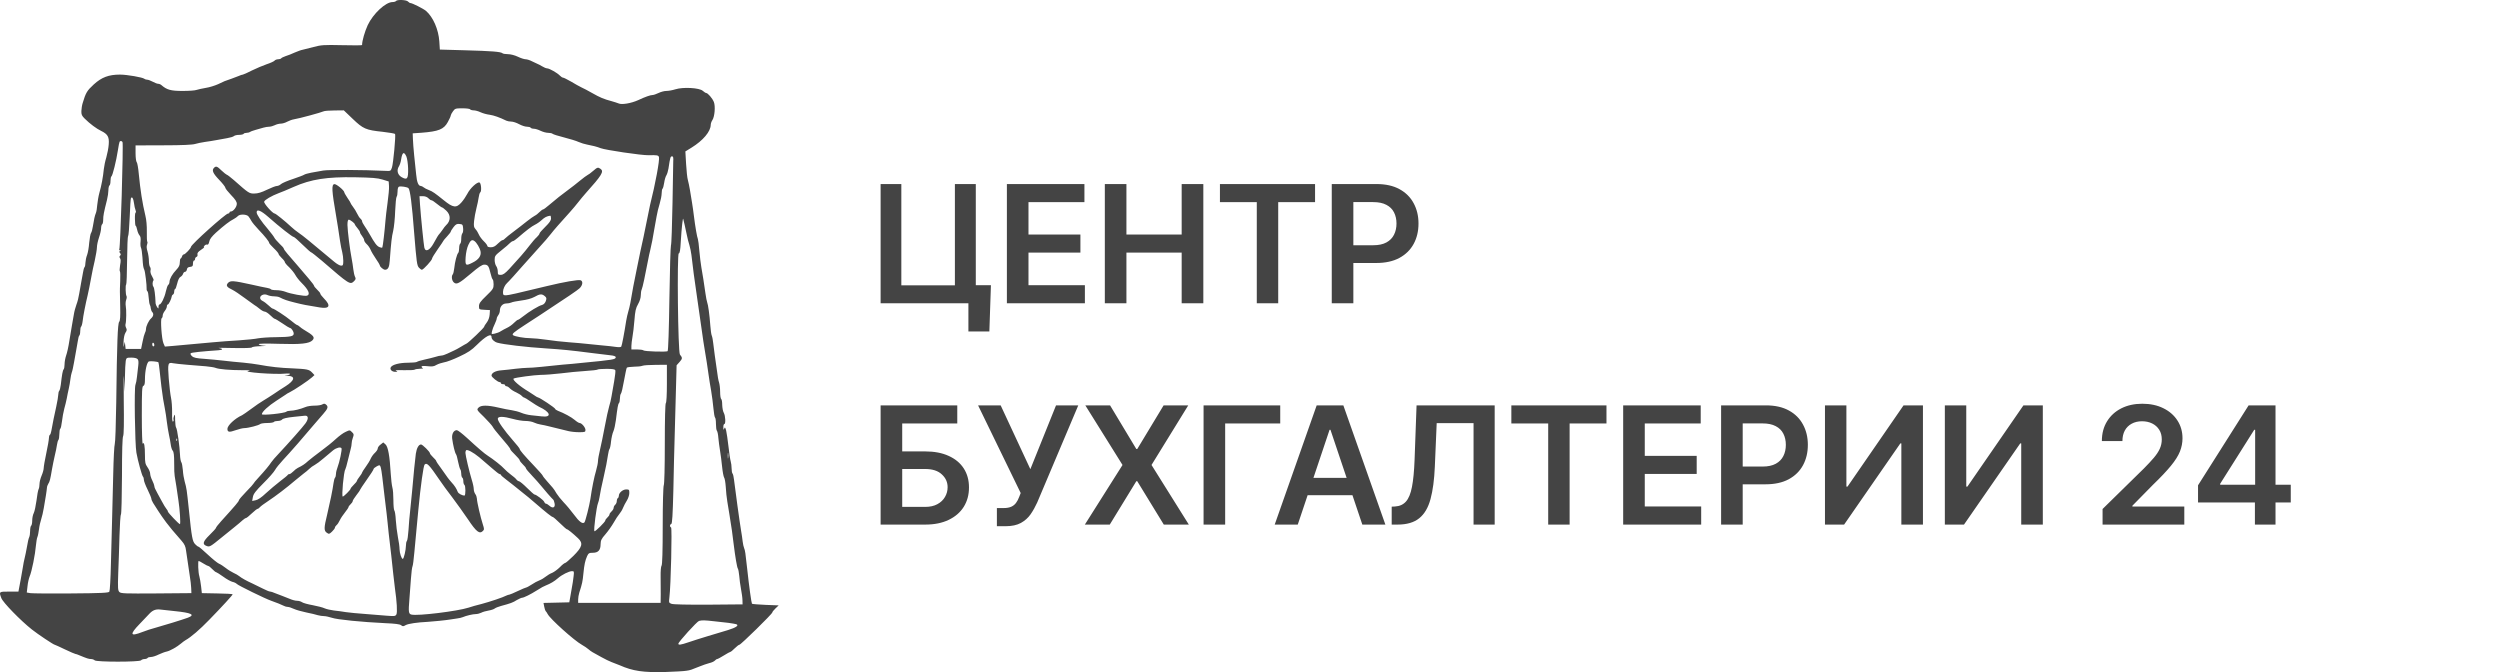
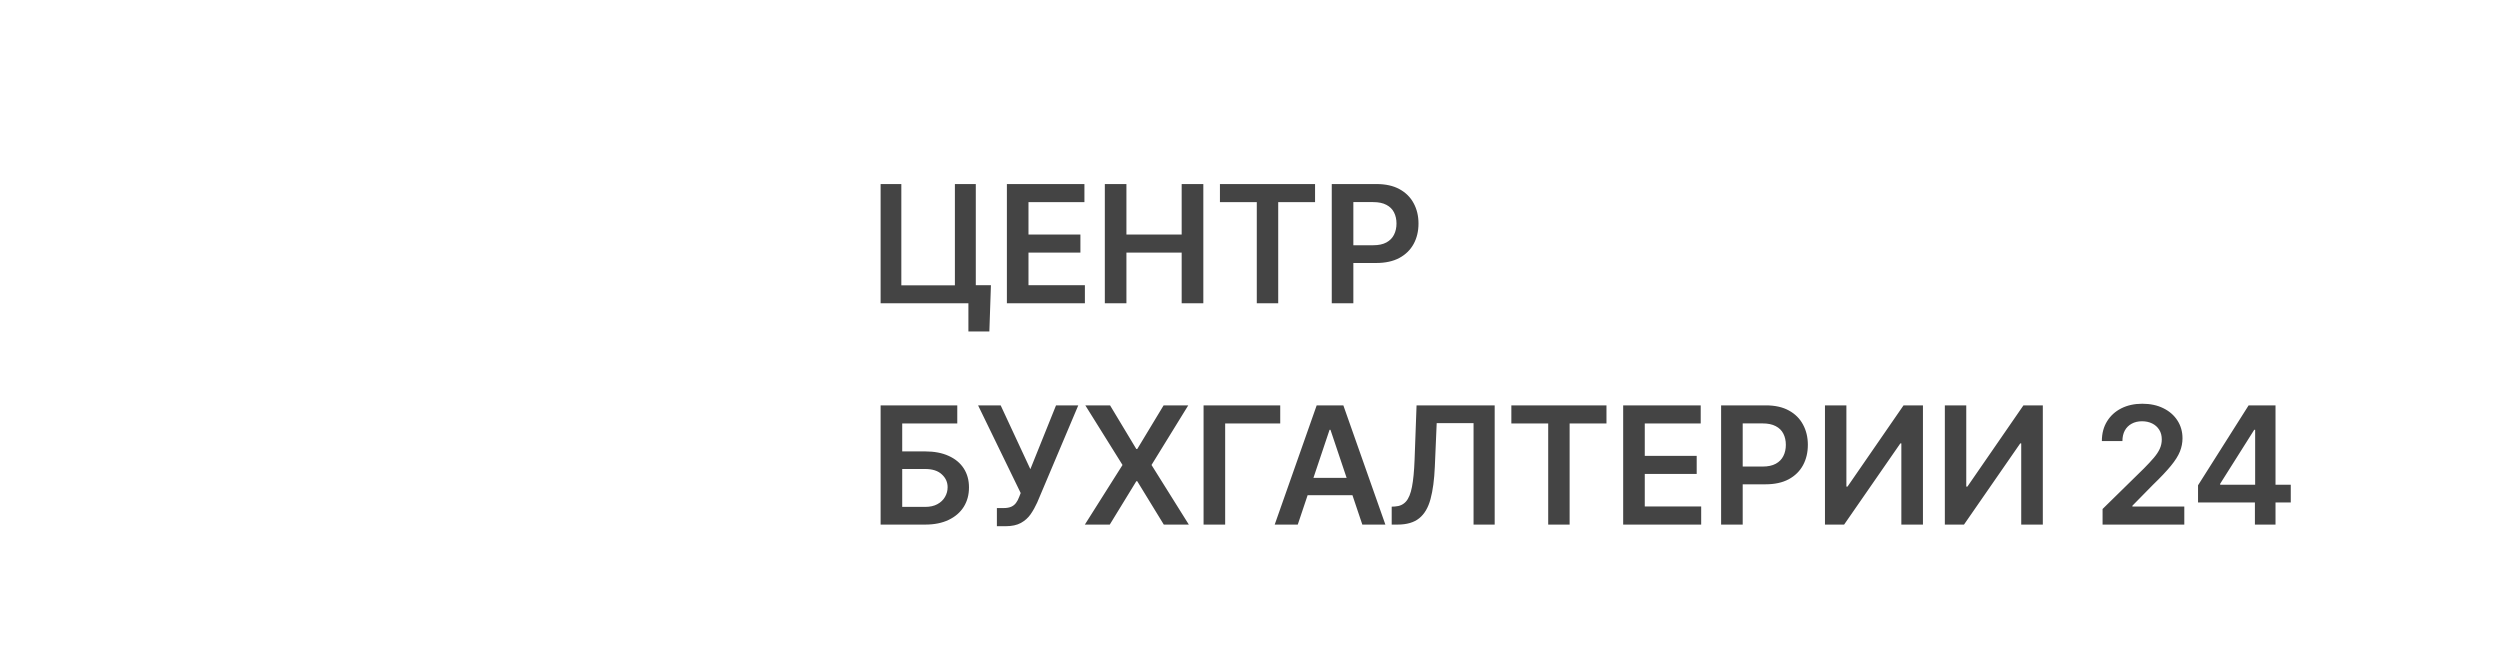
<svg xmlns="http://www.w3.org/2000/svg" width="305" height="82" viewBox="0 0 305 82" fill="none">
-   <path d="M48.312 0.126C48.274 0.188 48.083 0.251 47.892 0.251C47.039 0.251 45.523 1.672 44.861 3.068C44.504 3.853 44.173 4.975 44.173 5.498C44.173 5.536 43.065 5.548 41.728 5.511C39.487 5.461 39.181 5.486 38.251 5.735C37.691 5.885 37.092 6.034 36.914 6.072C36.736 6.097 36.316 6.259 35.959 6.408C35.615 6.57 35.106 6.77 34.851 6.845C34.584 6.932 34.342 7.057 34.303 7.119C34.252 7.181 34.087 7.231 33.934 7.231C33.769 7.231 33.565 7.306 33.488 7.406C33.412 7.493 32.979 7.692 32.52 7.842C32.075 7.991 31.272 8.34 30.725 8.602C30.19 8.876 29.693 9.101 29.63 9.101C29.553 9.101 29.324 9.176 29.107 9.275C28.878 9.363 28.496 9.512 28.254 9.599C27.465 9.861 27.312 9.924 26.599 10.273C26.216 10.447 25.541 10.659 25.108 10.721C24.663 10.796 24.166 10.908 23.975 10.971C23.797 11.045 23.033 11.095 22.268 11.095C20.842 11.095 20.358 10.958 19.709 10.397C19.607 10.297 19.416 10.223 19.301 10.223C19.187 10.223 18.894 10.111 18.639 9.973C18.384 9.836 18.079 9.724 17.964 9.724C17.837 9.724 17.684 9.674 17.607 9.612C17.416 9.437 15.493 9.101 14.64 9.101C13.265 9.101 12.399 9.425 11.431 10.31C10.603 11.07 10.463 11.32 10.081 12.591C10.004 12.828 9.941 13.264 9.928 13.538C9.915 13.975 9.979 14.124 10.335 14.473C10.972 15.109 11.787 15.707 12.335 15.969C13.137 16.356 13.341 16.705 13.265 17.615C13.239 18.038 13.099 18.749 12.972 19.198C12.832 19.646 12.704 20.282 12.666 20.631C12.577 21.578 12.373 22.663 12.131 23.498C12.017 23.91 11.902 24.583 11.864 24.994C11.838 25.405 11.762 25.854 11.698 25.991C11.571 26.29 11.456 26.789 11.329 27.624C11.278 27.986 11.176 28.347 11.1 28.434C11.036 28.534 10.934 29.058 10.883 29.606C10.845 30.154 10.73 30.828 10.628 31.102C10.514 31.376 10.437 31.8 10.425 32.037C10.425 32.286 10.374 32.535 10.31 32.598C10.246 32.672 10.17 32.947 10.132 33.221C10.081 33.495 9.992 34.031 9.915 34.405C9.839 34.779 9.724 35.427 9.661 35.839C9.597 36.25 9.457 36.836 9.329 37.148C9.215 37.459 9.062 38.008 9.011 38.357C8.947 38.718 8.845 39.316 8.782 39.665C8.718 40.027 8.578 40.887 8.463 41.573C8.362 42.258 8.183 43.068 8.069 43.368C7.967 43.667 7.878 44.14 7.878 44.427C7.878 44.714 7.827 45.001 7.763 45.063C7.648 45.188 7.559 45.699 7.419 46.933C7.381 47.269 7.292 47.606 7.228 47.681C7.164 47.743 7.113 47.942 7.113 48.117C7.113 48.304 6.999 48.977 6.859 49.625C6.617 50.697 6.451 51.507 6.26 52.579C6.222 52.804 6.146 53.016 6.082 53.053C6.018 53.09 5.967 53.265 5.967 53.452C5.967 53.639 5.827 54.462 5.649 55.284C5.471 56.107 5.331 56.93 5.331 57.117C5.331 57.291 5.216 57.703 5.076 58.027C4.936 58.351 4.821 58.8 4.821 59.036C4.821 59.286 4.77 59.572 4.707 59.684C4.643 59.797 4.528 60.42 4.452 61.068C4.363 61.704 4.223 62.389 4.121 62.589C4.019 62.776 3.93 63.187 3.93 63.499C3.93 63.81 3.866 64.097 3.802 64.135C3.739 64.172 3.675 64.459 3.675 64.77C3.675 65.069 3.624 65.418 3.56 65.543C3.497 65.655 3.369 66.179 3.293 66.69C3.204 67.201 3.076 67.824 3.013 68.061C2.949 68.298 2.834 68.859 2.771 69.308C2.605 70.267 2.44 71.215 2.325 71.763L2.249 72.175H1.115C-0.133 72.175 -0.133 72.175 0.16 72.96C0.338 73.483 2.516 75.715 3.891 76.799C4.63 77.385 6.54 78.656 6.668 78.656C6.706 78.656 7.254 78.906 7.903 79.217C8.553 79.529 9.138 79.778 9.189 79.778C9.253 79.778 9.482 79.853 9.699 79.953C10.603 80.327 10.832 80.402 11.1 80.402C11.265 80.402 11.469 80.476 11.558 80.564C11.775 80.775 16.971 80.775 17.2 80.564C17.276 80.476 17.48 80.402 17.633 80.402C17.798 80.402 17.964 80.339 18.002 80.277C18.04 80.202 18.231 80.152 18.422 80.152C18.613 80.152 19.034 80.015 19.352 79.853C19.683 79.704 20.116 79.529 20.333 79.492C20.74 79.404 21.594 78.931 22.103 78.494C22.256 78.357 22.498 78.183 22.625 78.108C23.3 77.734 24.37 76.812 25.516 75.627C27.146 73.957 28.381 72.598 28.381 72.511C28.381 72.461 27.541 72.411 26.509 72.399L24.625 72.362L24.535 71.551C24.485 71.103 24.383 70.542 24.319 70.305C24.179 69.868 24.128 68.435 24.242 68.435C24.281 68.435 24.535 68.572 24.816 68.747C25.096 68.921 25.363 69.058 25.427 69.058C25.491 69.058 25.694 69.22 25.898 69.432C26.102 69.644 26.306 69.806 26.369 69.806C26.42 69.806 26.815 70.055 27.235 70.355C27.656 70.666 28.165 70.941 28.369 70.99C28.573 71.028 28.814 71.152 28.891 71.24C29.056 71.427 32.368 73.047 33.094 73.296C33.679 73.496 34.38 73.783 34.647 73.92C34.775 73.995 34.978 74.044 35.106 74.044C35.233 74.044 35.564 74.144 35.844 74.281C36.112 74.406 36.8 74.605 37.36 74.718C37.92 74.83 38.557 74.979 38.773 75.054C38.99 75.116 39.334 75.166 39.538 75.166C39.741 75.166 40.162 75.266 40.48 75.366C41.091 75.59 44.122 75.889 46.988 76.026C48.198 76.076 48.783 76.151 48.936 76.276C49.127 76.438 49.204 76.438 49.497 76.263C49.815 76.089 50.872 75.927 52.197 75.864C52.821 75.827 54.336 75.677 54.935 75.578C55.151 75.54 55.52 75.49 55.762 75.453C56.004 75.428 56.323 75.353 56.463 75.291C56.858 75.116 57.698 74.917 58.055 74.917C58.233 74.917 58.526 74.842 58.704 74.755C58.883 74.655 59.277 74.543 59.583 74.493C59.901 74.443 60.233 74.331 60.347 74.244C60.449 74.156 60.793 74.019 61.111 73.932C62.27 73.621 62.589 73.508 63.047 73.209C63.315 73.06 63.607 72.922 63.709 72.922C63.9 72.922 64.754 72.499 65.441 72.062C66.142 71.626 66.282 71.551 66.588 71.427C67.161 71.202 67.657 70.903 68.052 70.554C68.523 70.13 69.415 69.681 69.784 69.681C70.039 69.681 70.052 69.719 69.975 70.33C69.937 70.691 69.848 71.302 69.771 71.676C69.708 72.05 69.606 72.611 69.555 72.922L69.453 73.483L67.874 73.521L66.307 73.558L66.396 74.019C66.447 74.269 66.524 74.506 66.562 74.543C66.613 74.58 66.728 74.742 66.817 74.917C67.135 75.528 70.052 78.145 70.994 78.669C71.261 78.819 71.618 79.055 71.771 79.192C71.924 79.33 72.166 79.504 72.306 79.579C72.446 79.654 72.917 79.915 73.363 80.165C73.808 80.414 74.369 80.688 74.611 80.775C74.853 80.863 75.298 81.037 75.604 81.162C77.209 81.873 78.508 82.059 81.169 81.985C82.29 81.947 83.436 81.885 83.716 81.835C84.239 81.76 84.29 81.735 85.372 81.299C85.729 81.15 86.251 80.975 86.531 80.9C86.824 80.838 87.13 80.688 87.219 80.589C87.308 80.489 87.435 80.402 87.499 80.402C87.563 80.402 87.932 80.202 88.314 79.965C88.696 79.728 89.053 79.529 89.103 79.529C89.167 79.529 89.397 79.33 89.638 79.093C89.88 78.856 90.135 78.656 90.212 78.656C90.377 78.656 94.223 74.892 94.223 74.718C94.223 74.643 94.401 74.431 94.618 74.219L95 73.857L93.421 73.795C92.542 73.758 91.791 73.695 91.74 73.658C91.676 73.583 91.383 71.514 91.154 69.37C90.95 67.475 90.899 67.126 90.785 66.877C90.721 66.74 90.644 66.378 90.606 66.067C90.568 65.755 90.492 65.169 90.415 64.758C90.263 63.885 89.651 59.435 89.549 58.525C89.511 58.176 89.435 57.852 89.371 57.777C89.307 57.715 89.256 57.428 89.256 57.142C89.256 56.867 89.205 56.468 89.142 56.269C89.078 56.07 88.963 55.259 88.874 54.474C88.785 53.689 88.658 52.816 88.594 52.542C88.48 52.118 88.441 52.081 88.352 52.293C88.276 52.492 88.25 52.467 88.25 52.131C88.237 51.919 88.301 51.732 88.365 51.732C88.556 51.732 88.505 50.722 88.301 50.361C88.199 50.186 88.123 49.762 88.11 49.401C88.11 49.052 88.059 48.715 87.983 48.678C87.919 48.64 87.856 48.254 87.856 47.818C87.856 47.381 87.792 46.87 87.728 46.671C87.652 46.471 87.537 45.836 87.473 45.25C87.397 44.664 87.282 43.829 87.206 43.38C87.142 42.931 87.053 42.258 87.015 41.884C86.977 41.51 86.9 41.087 86.837 40.949C86.773 40.812 86.697 40.251 86.658 39.703C86.569 38.456 86.391 37.148 86.276 36.886C86.225 36.773 86.136 36.275 86.06 35.764C85.894 34.567 85.729 33.533 85.563 32.598C85.487 32.186 85.385 31.289 85.321 30.603C85.27 29.918 85.181 29.27 85.143 29.17C85.041 28.945 84.812 27.612 84.659 26.365C84.608 25.879 84.493 25.156 84.43 24.745C84.353 24.333 84.239 23.635 84.175 23.186C84.099 22.738 83.984 22.189 83.92 21.965C83.844 21.728 83.755 20.855 83.704 20.008L83.615 18.475L84.366 18.013C85.78 17.141 86.697 16.044 86.709 15.234C86.709 15.084 86.798 14.81 86.913 14.648C87.193 14.224 87.295 12.953 87.091 12.441C86.913 11.993 86.353 11.345 86.149 11.345C86.085 11.345 85.894 11.22 85.741 11.083C85.334 10.709 83.334 10.597 82.392 10.896C82.048 11.008 81.552 11.095 81.297 11.095C81.042 11.095 80.622 11.207 80.342 11.345C80.061 11.482 79.73 11.594 79.603 11.594C79.348 11.594 78.737 11.806 77.858 12.217C77.005 12.604 75.846 12.803 75.464 12.616C75.311 12.554 74.929 12.429 74.611 12.342C73.668 12.092 73.197 11.893 72.255 11.357C71.771 11.083 71.172 10.759 70.93 10.659C70.701 10.547 70.128 10.235 69.682 9.961C69.224 9.699 68.778 9.475 68.701 9.475C68.612 9.475 68.434 9.363 68.307 9.226C68.001 8.901 67.046 8.353 66.753 8.34C66.626 8.34 66.358 8.228 66.142 8.091C65.938 7.967 65.671 7.829 65.569 7.792C65.467 7.755 65.161 7.605 64.906 7.48C64.652 7.343 64.295 7.231 64.13 7.231C63.964 7.231 63.531 7.094 63.174 6.919C62.78 6.732 62.283 6.608 61.965 6.608C61.659 6.608 61.366 6.558 61.302 6.496C61.099 6.309 59.94 6.221 56.718 6.134L53.661 6.047L53.597 5.05C53.496 3.591 52.846 2.095 51.98 1.335C51.674 1.073 50.299 0.375 50.083 0.375C50.006 0.375 49.866 0.288 49.777 0.188C49.599 -0.024 48.44 -0.074 48.312 0.126ZM57.354 13.339C57.393 13.401 57.596 13.464 57.787 13.464C57.978 13.464 58.361 13.563 58.641 13.7C58.908 13.825 59.405 13.962 59.736 14C60.245 14.074 60.933 14.311 61.773 14.723C61.901 14.785 62.168 14.835 62.385 14.835C62.589 14.835 63.009 14.972 63.327 15.146C63.646 15.321 64.066 15.458 64.282 15.458C64.486 15.458 64.703 15.508 64.741 15.583C64.779 15.645 64.957 15.707 65.136 15.707C65.314 15.707 65.671 15.82 65.951 15.957C66.231 16.094 66.638 16.206 66.88 16.206C67.11 16.206 67.352 16.256 67.428 16.331C67.492 16.393 68.116 16.592 68.816 16.767C69.517 16.941 70.319 17.191 70.612 17.328C70.892 17.453 71.35 17.59 71.631 17.64C72.191 17.739 72.891 17.914 73.273 18.076C73.847 18.3 78.278 18.961 79.132 18.936C80.163 18.911 80.316 18.936 80.393 19.16C80.495 19.509 79.96 22.426 79.31 24.994C79.246 25.268 79.081 26.078 78.941 26.801C78.801 27.524 78.61 28.472 78.508 28.921C78.406 29.369 78.228 30.154 78.126 30.666C78.024 31.177 77.82 32.161 77.68 32.847C77.412 34.118 77.081 35.839 76.903 36.961C76.839 37.297 76.725 37.783 76.648 38.02C76.572 38.257 76.457 38.768 76.394 39.142C76.177 40.563 75.871 42.171 75.795 42.283C75.757 42.358 75.502 42.37 75.209 42.333C74.916 42.283 74.114 42.196 73.401 42.133C72.7 42.059 71.873 41.984 71.554 41.947C71.236 41.909 70.293 41.822 69.453 41.76C68.612 41.697 67.352 41.56 66.664 41.448C65.963 41.348 65.097 41.261 64.728 41.261C63.989 41.261 62.767 41.049 62.589 40.887C62.436 40.737 62.652 40.55 64.04 39.641C64.703 39.217 65.505 38.693 65.823 38.481C69.402 36.125 70.395 35.452 70.701 35.178C71.083 34.816 71.159 34.318 70.841 34.193C70.561 34.093 68.816 34.393 66.715 34.904C63.072 35.789 62.028 36.026 61.723 36.026C61.404 36.026 61.366 35.976 61.366 35.614C61.366 35.265 61.595 34.767 61.863 34.53C62.016 34.405 63.111 33.196 63.722 32.486C64.079 32.074 64.932 31.127 65.62 30.366C66.32 29.606 67.033 28.783 67.212 28.534C67.53 28.11 68.32 27.213 69.529 25.879C69.848 25.53 70.293 24.994 70.535 24.682C70.777 24.371 71.198 23.86 71.478 23.548C73.414 21.392 73.707 20.918 73.273 20.606C72.942 20.382 72.891 20.394 72.357 20.855C72.089 21.092 71.784 21.317 71.682 21.354C71.58 21.404 71.147 21.716 70.727 22.065C70.306 22.414 69.733 22.862 69.453 23.062C68.676 23.623 67.657 24.433 66.982 25.019C66.638 25.318 66.32 25.555 66.244 25.555C66.18 25.555 65.989 25.704 65.811 25.879C65.645 26.053 65.39 26.253 65.25 26.315C65.11 26.378 64.677 26.689 64.295 26.988C63.913 27.3 63.2 27.849 62.703 28.222C62.219 28.584 61.735 28.97 61.633 29.082C61.544 29.195 61.392 29.294 61.315 29.294C61.226 29.294 60.971 29.494 60.729 29.731C60.411 30.055 60.194 30.167 59.876 30.167C59.621 30.167 59.456 30.105 59.456 30.005C59.456 29.918 59.265 29.656 59.023 29.431C58.781 29.195 58.513 28.833 58.424 28.621C58.335 28.409 58.157 28.11 58.017 27.961C57.813 27.736 57.775 27.574 57.838 26.963C57.877 26.564 58.004 25.879 58.118 25.43C58.233 24.982 58.361 24.383 58.399 24.084C58.437 23.797 58.526 23.523 58.577 23.486C58.781 23.373 58.704 22.351 58.501 22.264C58.22 22.164 57.354 22.962 57.011 23.648C56.858 23.947 56.539 24.421 56.297 24.695C55.673 25.405 55.279 25.355 54.145 24.433C53.088 23.585 52.77 23.349 52.324 23.186C52.082 23.099 51.789 22.95 51.674 22.85C51.572 22.763 51.42 22.688 51.343 22.688C51.038 22.688 50.859 22.227 50.77 21.267C50.719 20.706 50.605 19.671 50.528 18.948C50.452 18.225 50.388 17.328 50.375 16.954L50.35 16.268L51.432 16.194C53.508 16.032 54.145 15.782 54.629 14.897C54.82 14.548 54.986 14.199 54.986 14.112C54.998 14.012 55.113 13.775 55.266 13.576C55.508 13.239 55.584 13.214 56.399 13.214C56.883 13.214 57.316 13.264 57.354 13.339ZM43.027 14.498C44.301 15.72 44.632 15.869 46.695 16.081C47.484 16.169 48.16 16.293 48.198 16.343C48.3 16.518 47.981 19.958 47.816 20.444C47.663 20.88 47.663 20.88 46.975 20.843C44.39 20.718 40.06 20.694 39.436 20.806C39.028 20.88 38.366 21.005 37.971 21.067C37.576 21.142 37.182 21.254 37.105 21.317C37.029 21.379 36.43 21.603 35.768 21.828C35.106 22.04 34.444 22.326 34.291 22.451C34.151 22.588 33.921 22.688 33.781 22.688C33.628 22.688 33.094 22.9 32.571 23.149C31.909 23.473 31.451 23.61 31.043 23.61C30.406 23.623 30.355 23.585 28.522 21.965C28.114 21.616 27.732 21.317 27.668 21.317C27.605 21.304 27.324 21.08 27.044 20.818C26.497 20.282 26.357 20.232 26.115 20.469C25.809 20.768 25.974 21.142 26.726 21.927C27.146 22.364 27.49 22.8 27.49 22.9C27.49 23 27.808 23.398 28.191 23.797C28.7 24.321 28.891 24.608 28.891 24.869C28.891 25.243 28.458 25.804 28.165 25.804C28.076 25.804 27.999 25.854 27.999 25.929C27.999 25.991 27.923 26.053 27.821 26.053C27.528 26.053 23.313 29.83 23.3 30.117C23.287 30.304 22.587 31.04 22.421 31.04C22.345 31.04 22.243 31.152 22.205 31.289C22.167 31.426 22.078 31.538 22.039 31.538C21.988 31.538 21.937 31.75 21.937 31.999C21.937 32.361 21.835 32.573 21.517 32.909C21.02 33.433 20.702 33.994 20.677 34.38C20.677 34.542 20.6 34.704 20.524 34.754C20.447 34.804 20.32 35.166 20.231 35.564C20.078 36.312 19.658 37.148 19.454 37.148C19.39 37.148 19.339 37.272 19.339 37.422C19.339 37.696 19.339 37.696 19.161 37.459C19.072 37.322 18.995 37.123 18.983 37.023C18.945 35.963 18.83 35.116 18.715 34.978C18.575 34.816 18.588 34.355 18.728 34.206C18.779 34.168 18.69 33.944 18.55 33.707C18.397 33.458 18.321 33.171 18.359 33.009C18.41 32.859 18.372 32.66 18.308 32.573C18.231 32.498 18.168 32.161 18.168 31.837C18.168 31.526 18.091 31.002 18.002 30.703C17.888 30.341 17.862 30.042 17.939 29.855C18.002 29.693 18.015 29.531 17.964 29.481C17.926 29.444 17.9 28.895 17.913 28.26C17.926 27.562 17.862 26.801 17.735 26.303C17.365 24.77 17.123 23.199 16.932 21.217C16.869 20.506 16.754 19.858 16.678 19.784C16.601 19.709 16.538 19.223 16.538 18.687V17.739L19.951 17.727C22.218 17.727 23.504 17.664 23.797 17.565C24.039 17.49 24.586 17.378 25.007 17.315C25.427 17.265 26.064 17.153 26.407 17.091C26.764 17.016 27.35 16.916 27.719 16.854C28.089 16.792 28.458 16.68 28.534 16.605C28.623 16.518 28.904 16.455 29.158 16.455C29.426 16.455 29.68 16.393 29.719 16.331C29.757 16.256 29.922 16.206 30.088 16.206C30.241 16.206 30.419 16.156 30.495 16.106C30.559 16.044 30.865 15.932 31.183 15.845C31.502 15.757 31.935 15.633 32.151 15.57C32.368 15.508 32.673 15.458 32.852 15.458C33.017 15.458 33.323 15.371 33.527 15.271C33.718 15.171 34.049 15.084 34.252 15.084C34.456 15.084 34.8 14.984 35.042 14.847C35.271 14.723 35.653 14.585 35.895 14.548C36.494 14.461 39.219 13.713 39.461 13.588C39.563 13.526 40.162 13.476 40.798 13.476L41.945 13.464L43.027 14.498ZM14.946 17.328C15.073 17.527 14.691 30.217 14.551 30.429C14.513 30.491 14.564 30.541 14.653 30.553C14.78 30.553 14.793 30.578 14.653 30.628C14.525 30.678 14.525 30.728 14.64 30.865C14.755 31.002 14.755 31.089 14.653 31.189C14.551 31.289 14.551 31.376 14.64 31.501C14.742 31.613 14.742 31.875 14.653 32.348C14.589 32.735 14.576 33.071 14.627 33.096C14.678 33.134 14.691 33.67 14.665 34.305C14.64 34.941 14.615 35.514 14.627 35.589C14.627 35.652 14.653 36.474 14.665 37.397C14.691 38.606 14.665 39.129 14.538 39.267C14.36 39.491 14.271 41.722 14.182 49.114C14.143 51.757 14.067 54.025 14.003 54.162C13.94 54.3 13.851 55.982 13.812 57.902C13.761 59.822 13.71 62.34 13.672 63.511C13.647 64.671 13.583 67.064 13.532 68.822C13.494 70.579 13.405 72.1 13.341 72.187C13.252 72.324 12.386 72.374 8.68 72.399C6.171 72.424 3.93 72.399 3.688 72.362L3.267 72.287L3.357 71.514C3.395 71.09 3.522 70.567 3.611 70.342C3.879 69.731 4.299 67.625 4.388 66.503C4.426 66.092 4.503 65.643 4.566 65.506C4.63 65.369 4.707 64.945 4.757 64.571C4.796 64.197 4.923 63.648 5.025 63.349C5.127 63.05 5.267 62.427 5.343 61.978C5.42 61.517 5.534 60.831 5.598 60.457C5.662 60.083 5.713 59.66 5.725 59.522C5.725 59.385 5.802 59.161 5.891 59.024C6.069 58.762 6.133 58.5 6.349 57.216C6.426 56.768 6.579 56.045 6.68 55.596C6.795 55.147 6.91 54.561 6.948 54.287C6.986 54.013 7.063 53.739 7.126 53.676C7.19 53.602 7.241 53.29 7.241 52.966C7.241 52.642 7.292 52.343 7.355 52.305C7.419 52.268 7.508 51.856 7.559 51.408C7.61 50.946 7.738 50.261 7.839 49.874C7.954 49.488 8.081 48.927 8.145 48.615C8.196 48.304 8.311 47.768 8.387 47.431C8.463 47.082 8.565 46.559 8.591 46.247C8.629 45.935 8.705 45.574 8.756 45.437C8.82 45.3 8.935 44.764 9.024 44.253C9.113 43.742 9.228 43.068 9.291 42.757C9.355 42.445 9.444 41.934 9.495 41.597C9.533 41.273 9.622 40.974 9.673 40.937C9.737 40.9 9.788 40.65 9.788 40.388C9.788 40.127 9.839 39.877 9.903 39.84C9.953 39.803 10.043 39.503 10.081 39.179C10.145 38.556 10.45 37.01 10.692 36.026C10.819 35.502 10.947 34.816 11.189 33.533C11.24 33.221 11.405 32.448 11.558 31.8C11.698 31.152 11.826 30.416 11.826 30.167C11.826 29.918 11.94 29.382 12.08 28.97C12.22 28.571 12.335 28.06 12.335 27.836C12.335 27.624 12.399 27.4 12.462 27.362C12.539 27.325 12.59 27.063 12.59 26.801C12.59 26.328 12.666 25.916 13.048 24.408C13.15 24.009 13.226 23.461 13.226 23.199C13.226 22.925 13.29 22.663 13.354 22.626C13.43 22.588 13.481 22.326 13.481 22.065C13.481 21.803 13.532 21.553 13.596 21.516C13.736 21.429 14.182 19.646 14.385 18.325C14.462 17.814 14.551 17.353 14.589 17.291C14.665 17.166 14.857 17.178 14.946 17.328ZM49.586 19.11C49.675 19.335 49.777 19.995 49.79 20.569C49.815 21.815 49.688 22.002 49 21.616C48.503 21.329 48.363 20.781 48.669 20.295C48.771 20.133 48.898 19.759 48.936 19.459C49.076 18.562 49.293 18.437 49.586 19.11ZM82.137 19.285C82.15 19.41 82.15 19.547 82.137 19.596C82.137 19.659 82.086 21.952 82.048 24.707C81.997 27.474 81.921 29.818 81.857 29.93C81.806 30.042 81.717 32.972 81.666 36.449C81.615 40.127 81.526 42.794 81.45 42.844C81.259 42.956 78.635 42.881 78.495 42.744C78.431 42.682 78.075 42.632 77.705 42.632H77.03V42.208C77.03 41.984 77.094 41.485 77.158 41.124C77.234 40.75 77.336 39.828 77.4 39.067C77.489 37.933 77.565 37.584 77.846 37.098C78.049 36.749 78.177 36.325 78.177 36.026C78.177 35.751 78.228 35.427 78.291 35.303C78.393 35.116 78.724 33.533 79.081 31.663C79.132 31.351 79.246 30.853 79.323 30.541C79.399 30.229 79.514 29.693 79.578 29.357C79.641 29.008 79.756 28.397 79.82 27.986C79.896 27.574 80.023 26.876 80.1 26.427C80.176 25.979 80.342 25.268 80.482 24.844C80.609 24.421 80.724 23.847 80.724 23.573C80.724 23.299 80.775 23.049 80.838 23.012C80.889 22.975 80.978 22.651 81.029 22.302C81.08 21.952 81.195 21.541 81.297 21.392C81.386 21.254 81.501 20.88 81.552 20.569C81.768 19.135 81.793 19.073 82.01 19.073C82.074 19.073 82.137 19.173 82.137 19.285ZM46.657 21.903L47.421 22.139L47.459 22.7C47.484 23 47.395 23.922 47.281 24.745C47.166 25.567 47.051 26.552 47.026 26.926C46.937 28.098 46.708 30.092 46.644 30.192C46.606 30.242 46.44 30.217 46.275 30.142C45.969 30.005 45.714 29.668 45.103 28.584C44.937 28.297 44.67 27.849 44.492 27.599C44.313 27.35 44.173 27.076 44.173 26.988C44.173 26.901 44.084 26.764 43.982 26.677C43.868 26.59 43.689 26.315 43.575 26.066C43.46 25.817 43.231 25.443 43.065 25.231C42.9 25.019 42.772 24.807 42.772 24.77C42.772 24.732 42.607 24.445 42.39 24.146C42.187 23.835 42.008 23.535 42.008 23.473C42.008 23.236 41.015 22.414 40.786 22.463C40.429 22.526 40.48 23.286 40.989 26.24C41.142 27.138 41.308 28.16 41.486 29.407C41.563 29.905 41.677 30.529 41.754 30.778C41.817 31.027 41.881 31.488 41.881 31.812C41.881 32.336 41.843 32.411 41.614 32.411C41.461 32.411 41.066 32.186 40.748 31.912C40.429 31.638 39.818 31.139 39.398 30.79C38.977 30.441 38.213 29.805 37.704 29.382C37.194 28.958 36.596 28.497 36.379 28.36C36.163 28.222 35.781 27.911 35.526 27.674C34.775 26.976 33.641 26.053 33.514 26.053C33.272 26.053 32.177 24.832 32.228 24.608C32.266 24.396 33.145 23.884 34.011 23.56C34.482 23.386 34.902 23.211 35.832 22.8C37.946 21.865 39.869 21.566 43.346 21.628C45.383 21.666 46.045 21.716 46.657 21.903ZM49.828 22.95C50.032 23.124 50.261 24.907 50.528 28.422C50.821 32.037 50.872 32.398 51.114 32.66C51.241 32.797 51.394 32.909 51.471 32.909C51.649 32.909 52.706 31.75 52.706 31.563C52.706 31.463 53.024 30.952 53.406 30.404C53.788 29.855 54.107 29.394 54.107 29.357C54.107 29.332 54.311 29.095 54.553 28.833C54.795 28.571 54.998 28.31 54.998 28.247C54.998 28.185 55.151 27.948 55.329 27.711C55.597 27.362 55.737 27.288 56.055 27.325C56.425 27.362 56.463 27.4 56.501 27.849C56.527 28.11 56.488 28.384 56.412 28.459C56.336 28.534 56.272 28.833 56.272 29.12C56.272 29.419 56.221 29.693 56.145 29.731C56.081 29.768 56.017 30.017 56.017 30.279C56.017 30.529 55.966 30.79 55.903 30.853C55.737 31.015 55.495 31.962 55.419 32.722C55.38 33.059 55.304 33.395 55.24 33.47C55.049 33.67 55.113 34.231 55.368 34.455C55.699 34.754 55.992 34.605 57.469 33.358C58.386 32.573 58.819 32.286 59.074 32.286C59.519 32.286 59.634 32.436 59.838 33.321C59.927 33.719 60.054 34.069 60.118 34.106C60.169 34.143 60.22 34.405 60.22 34.692C60.22 35.178 60.156 35.29 59.328 36.088C58.59 36.798 58.437 37.023 58.437 37.359C58.437 37.758 58.45 37.758 59.112 37.796L59.774 37.833L59.736 38.394C59.71 38.743 59.57 39.105 59.379 39.354C59.214 39.566 59.074 39.79 59.074 39.852C59.074 39.989 57.151 41.822 56.909 41.922C56.807 41.971 56.488 42.146 56.208 42.321C55.928 42.495 55.559 42.694 55.38 42.769C55.202 42.844 54.846 43.019 54.578 43.143C54.298 43.28 53.98 43.38 53.839 43.38C53.712 43.38 53.355 43.455 53.063 43.555C52.757 43.642 52.171 43.791 51.751 43.879C51.331 43.966 50.936 44.091 50.859 44.153C50.796 44.203 50.312 44.253 49.777 44.253C48.758 44.253 47.879 44.477 47.688 44.789C47.51 45.063 47.816 45.374 48.236 45.362C48.541 45.362 48.541 45.349 48.312 45.237C48.147 45.163 48.465 45.138 49.293 45.163C49.968 45.175 50.566 45.15 50.617 45.088C50.668 45.038 50.949 45.001 51.229 44.988C51.522 44.988 51.674 44.951 51.598 44.913C51.509 44.888 51.432 44.801 51.432 44.726C51.432 44.639 51.674 44.627 52.146 44.676C52.719 44.739 52.935 44.714 53.254 44.514C53.483 44.39 53.903 44.253 54.183 44.203C54.476 44.165 55.304 43.854 56.03 43.505C57.1 43.006 57.52 42.732 58.182 42.071C59.252 41.012 59.965 40.625 59.965 41.111C59.965 41.386 60.283 41.697 60.678 41.809C61.404 42.021 64.206 42.358 66.651 42.508C68.536 42.632 69.593 42.732 72.191 43.068C73.07 43.181 74.089 43.305 74.458 43.343C74.878 43.38 75.12 43.467 75.12 43.58C75.12 43.854 74.814 43.904 71.045 44.265C70.383 44.34 69.287 44.44 68.625 44.489C67.963 44.552 66.817 44.664 66.078 44.751C65.339 44.826 64.55 44.888 64.308 44.876C64.079 44.876 63.442 44.926 62.907 44.988C62.372 45.063 61.608 45.138 61.2 45.175C60.462 45.225 59.965 45.487 59.965 45.823C59.965 46.01 60.742 46.621 60.959 46.621C61.048 46.621 61.111 46.671 61.111 46.746C61.111 46.808 61.226 46.87 61.366 46.87C61.506 46.87 61.621 46.92 61.621 46.995C61.621 47.057 61.697 47.12 61.786 47.12C61.888 47.12 62.066 47.232 62.206 47.381C62.334 47.519 62.678 47.743 62.971 47.867C63.251 48.005 63.569 48.192 63.658 48.304C63.748 48.404 63.862 48.491 63.926 48.491C63.977 48.491 64.359 48.715 64.766 49.002C65.174 49.276 65.62 49.563 65.76 49.625C67.186 50.273 67.364 50.959 66.078 50.797C65.76 50.759 65.187 50.697 64.805 50.66C64.422 50.622 63.875 50.485 63.595 50.361C63.302 50.236 62.792 50.099 62.449 50.049C62.092 49.999 61.366 49.862 60.806 49.725C59.468 49.413 58.679 49.413 58.373 49.737C58.144 49.987 58.157 50.011 59.035 50.859C59.519 51.345 60.003 51.881 60.105 52.056C60.194 52.23 60.538 52.679 60.857 53.041C61.837 54.175 62.258 54.698 62.258 54.811C62.258 54.873 62.512 55.172 62.831 55.471C63.149 55.77 63.404 56.082 63.404 56.157C63.404 56.232 63.582 56.456 63.786 56.656C64.002 56.855 64.168 57.067 64.168 57.142C64.168 57.204 64.499 57.603 64.906 58.027C65.301 58.45 65.811 59.011 66.014 59.273C66.396 59.759 67.352 60.844 67.492 60.956C67.543 60.993 67.619 61.193 67.657 61.405C67.772 61.916 67.441 62.078 67.033 61.704C66.88 61.567 66.702 61.455 66.626 61.455C66.537 61.455 66.447 61.355 66.396 61.23C66.333 61.031 65.416 60.333 65.212 60.333C65.161 60.333 64.741 59.971 64.295 59.522C63.849 59.074 63.404 58.712 63.315 58.712C63.238 58.712 63.085 58.612 62.996 58.488C62.907 58.363 62.601 58.101 62.321 57.902C62.041 57.69 61.672 57.366 61.506 57.179C61.213 56.842 60.169 56.02 59.507 55.596C59.125 55.359 58.297 54.649 56.985 53.439C56.412 52.916 55.852 52.48 55.737 52.48C55.355 52.48 55.1 52.928 55.164 53.502C55.266 54.287 55.495 55.234 55.622 55.397C55.686 55.471 55.813 55.895 55.89 56.344C55.979 56.793 56.106 57.204 56.157 57.266C56.221 57.341 56.272 57.578 56.272 57.79C56.272 58.014 56.336 58.239 56.399 58.276C56.476 58.313 56.527 58.513 56.527 58.712C56.527 58.912 56.59 59.111 56.654 59.148C56.819 59.248 56.819 60.457 56.667 60.457C56.361 60.457 55.915 60.208 55.839 59.996C55.712 59.647 55.444 59.223 55.1 58.862C54.935 58.675 54.705 58.401 54.603 58.251C54.502 58.114 54.158 57.615 53.827 57.154C53.483 56.705 53.215 56.294 53.215 56.232C53.215 56.182 53.05 55.982 52.833 55.783C52.63 55.583 52.451 55.371 52.451 55.297C52.451 55.122 51.547 54.225 51.369 54.225C51.076 54.225 50.834 54.673 50.732 55.347C50.63 56.119 50.452 57.877 50.286 59.834C50.223 60.557 50.108 61.642 50.044 62.265C49.968 62.876 49.879 63.948 49.84 64.633C49.79 65.319 49.713 65.93 49.637 66.004C49.573 66.067 49.522 66.328 49.522 66.59C49.522 67.089 49.267 68.186 49.14 68.186C48.987 68.186 48.758 67.488 48.745 67.014C48.745 66.727 48.656 66.054 48.541 65.506C48.44 64.957 48.325 64.035 48.287 63.449C48.261 62.863 48.172 62.34 48.108 62.277C48.045 62.202 47.994 61.642 47.994 61.018C47.994 60.407 47.943 59.697 47.867 59.46C47.803 59.223 47.714 58.5 47.675 57.84C47.548 55.633 47.344 54.511 47.039 54.225L46.759 53.975L46.427 54.237C46.236 54.374 46.084 54.586 46.084 54.711C46.084 54.836 45.931 55.06 45.752 55.234C45.561 55.397 45.332 55.721 45.23 55.945C45.141 56.169 44.861 56.63 44.619 56.955C44.377 57.291 44.173 57.603 44.173 57.653C44.173 57.715 44.033 57.939 43.855 58.164C43.677 58.388 43.536 58.625 43.536 58.675C43.536 58.737 43.371 58.949 43.154 59.148C42.951 59.348 42.772 59.56 42.772 59.622C42.772 59.759 41.945 60.582 41.817 60.582C41.652 60.582 41.932 57.541 42.123 57.279C42.174 57.204 42.314 56.705 42.441 56.157C42.569 55.608 42.721 54.985 42.785 54.773C42.849 54.561 42.9 54.262 42.9 54.1C42.9 53.938 42.963 53.614 43.053 53.39C43.193 53.016 43.18 52.941 42.938 52.717C42.683 52.455 42.658 52.455 42.187 52.679C41.906 52.791 41.371 53.19 40.989 53.539C40.607 53.901 39.78 54.574 39.143 55.035C38.519 55.496 37.818 56.045 37.589 56.244C37.207 56.606 36.863 56.83 36.341 57.079C36.201 57.142 35.946 57.341 35.781 57.516C35.602 57.69 35.399 57.84 35.309 57.84C35.22 57.84 35.131 57.877 35.106 57.939C35.093 57.989 34.673 58.338 34.176 58.712C33.692 59.086 32.903 59.747 32.444 60.171C31.909 60.682 31.463 60.981 31.183 61.031L30.763 61.118L30.852 60.632C30.928 60.245 31.171 59.921 32.126 58.962C32.788 58.313 33.425 57.578 33.552 57.341C33.679 57.104 34.112 56.568 34.494 56.157C35.462 55.122 37.194 53.14 38.315 51.794C38.633 51.408 39.13 50.834 39.436 50.498C40.009 49.849 40.085 49.613 39.767 49.351C39.614 49.226 39.512 49.226 39.321 49.338C39.194 49.426 38.761 49.488 38.366 49.488C37.971 49.488 37.474 49.563 37.258 49.663C36.659 49.912 35.857 50.111 35.424 50.111C35.22 50.111 35.004 50.161 34.94 50.223C34.724 50.423 31.947 50.71 31.947 50.535C31.947 50.248 32.762 49.5 33.718 48.89C34.316 48.503 34.838 48.167 34.877 48.129C34.915 48.079 35.118 47.967 35.322 47.867C35.87 47.606 37.691 46.384 38.048 46.048L38.366 45.761L38.073 45.449C37.704 45.063 37.474 45.026 35.641 44.938C34.214 44.888 32.979 44.751 31.565 44.489C31.183 44.415 30.317 44.303 29.655 44.24C28.993 44.19 27.936 44.078 27.299 44.003C26.675 43.928 25.605 43.829 24.93 43.779C23.975 43.717 23.631 43.642 23.427 43.455C23.262 43.305 23.198 43.168 23.275 43.093C23.364 43.006 24.637 42.869 26.637 42.732C27.223 42.694 27.248 42.545 26.7 42.458C26.471 42.433 27.261 42.42 28.471 42.458C29.821 42.483 30.687 42.458 30.738 42.383C30.776 42.308 31.26 42.246 31.795 42.233C32.495 42.221 32.597 42.196 32.177 42.171C31.833 42.146 31.565 42.059 31.565 41.996C31.565 41.909 32.393 41.897 34.049 41.947C36.698 42.034 37.742 41.922 38.124 41.51C38.455 41.149 38.264 40.924 37.016 40.189C36.889 40.114 36.685 39.965 36.558 39.852C36.43 39.728 36.277 39.641 36.226 39.641C36.175 39.641 35.832 39.391 35.475 39.092C34.826 38.556 33.425 37.646 33.259 37.646C33.208 37.646 32.979 37.472 32.762 37.26C32.533 37.048 32.215 36.798 32.049 36.724C31.361 36.387 31.935 35.689 32.648 36.001C32.826 36.088 33.183 36.15 33.425 36.15C33.667 36.15 33.96 36.2 34.087 36.262C34.673 36.562 35.017 36.674 35.959 36.911C36.94 37.16 37.385 37.247 39.016 37.509C40.213 37.708 40.404 37.297 39.512 36.4C39.27 36.15 39.079 35.901 39.079 35.826C39.079 35.751 38.914 35.539 38.697 35.34C38.493 35.141 38.315 34.929 38.315 34.866C38.315 34.804 38.048 34.443 37.717 34.056C37.373 33.67 36.749 32.922 36.316 32.411C35.883 31.9 35.322 31.251 35.068 30.965C34.826 30.678 34.622 30.404 34.622 30.329C34.622 30.267 34.393 29.992 34.1 29.731C33.819 29.456 33.527 29.12 33.463 28.983C33.399 28.846 33.055 28.397 32.712 27.986C31.846 26.976 31.311 26.178 31.311 25.904C31.311 25.468 31.833 25.68 32.712 26.452C34.138 27.711 35.679 28.921 35.857 28.921C35.921 28.921 36.392 29.344 36.914 29.855C37.436 30.366 37.907 30.79 37.971 30.79C38.022 30.79 38.608 31.251 39.27 31.812C42.632 34.717 42.709 34.767 43.193 34.305C43.409 34.081 43.435 33.994 43.307 33.757C43.231 33.595 43.142 33.184 43.103 32.847C43.065 32.498 42.976 31.912 42.9 31.538C42.696 30.503 42.403 28.198 42.39 27.45C42.39 27.013 42.441 26.801 42.556 26.801C42.734 26.814 43.282 27.238 43.282 27.362C43.282 27.412 43.422 27.612 43.6 27.823C43.779 28.023 43.919 28.26 43.919 28.335C43.919 28.422 44.033 28.621 44.173 28.796C44.313 28.97 44.428 29.195 44.428 29.307C44.428 29.407 44.568 29.631 44.734 29.781C44.912 29.943 45.116 30.242 45.205 30.454C45.294 30.678 45.587 31.177 45.854 31.563C46.122 31.95 46.338 32.311 46.338 32.361C46.338 32.548 46.771 32.909 46.975 32.909C47.332 32.909 47.497 32.61 47.548 31.825C47.727 29.444 47.79 28.908 47.968 28.172C48.07 27.724 48.185 26.627 48.21 25.742C48.249 24.844 48.325 24.072 48.389 23.997C48.452 23.934 48.503 23.648 48.503 23.361C48.503 23.049 48.567 22.812 48.669 22.775C48.873 22.688 49.675 22.812 49.828 22.95ZM52.26 24.184C52.388 24.321 52.553 24.433 52.642 24.433C52.719 24.433 53.024 24.632 53.304 24.869C53.597 25.106 53.878 25.306 53.929 25.306C53.98 25.306 54.221 25.48 54.451 25.704C55.011 26.24 54.998 26.951 54.413 27.487C54.336 27.549 54.132 27.811 53.98 28.048C53.814 28.285 53.636 28.509 53.597 28.547C53.496 28.634 53.254 29.033 52.897 29.693C52.426 30.553 51.891 30.803 51.764 30.192C51.687 29.818 51.356 26.552 51.241 24.956L51.178 23.934H51.598C51.865 23.934 52.12 24.034 52.26 24.184ZM16.347 24.782C16.385 25.106 16.474 25.492 16.538 25.642C16.601 25.804 16.614 25.929 16.55 25.929C16.487 25.929 16.448 26.29 16.461 26.739C16.461 27.188 16.512 27.549 16.55 27.549C16.601 27.549 16.678 27.761 16.729 28.011C16.78 28.272 16.907 28.584 17.009 28.696C17.149 28.846 17.187 29.07 17.149 29.456C17.111 29.768 17.136 30.105 17.2 30.217C17.264 30.329 17.34 30.853 17.378 31.389C17.442 32.423 17.467 32.61 17.607 32.922C17.709 33.134 17.913 34.829 17.888 35.215C17.875 35.352 17.926 35.502 17.989 35.539C18.053 35.589 18.117 35.938 18.142 36.337C18.168 36.724 18.231 37.11 18.282 37.185C18.333 37.26 18.384 37.459 18.397 37.634C18.422 37.796 18.499 37.995 18.562 38.057C18.779 38.269 18.728 38.581 18.435 38.843C18.142 39.105 17.811 39.79 17.811 40.152C17.811 40.289 17.76 40.488 17.684 40.613C17.62 40.725 17.48 41.211 17.391 41.697L17.213 42.57H16.27H15.328L15.277 42.133L15.226 41.697L15.124 42.133C15.06 42.445 15.048 42.333 15.073 41.735C15.086 41.211 15.188 40.775 15.315 40.575C15.481 40.339 15.493 40.201 15.391 40.014C15.315 39.865 15.277 39.665 15.315 39.541C15.417 39.217 15.43 37.758 15.341 37.309C15.302 37.098 15.328 36.761 15.391 36.587C15.468 36.4 15.481 36.188 15.43 36.113C15.315 35.926 15.29 34.779 15.391 34.717C15.442 34.692 15.493 33.358 15.506 31.762C15.519 30.167 15.57 28.833 15.633 28.796C15.684 28.758 15.774 27.736 15.824 26.502C15.863 25.281 15.939 24.234 15.977 24.171C16.117 23.947 16.27 24.196 16.347 24.782ZM30.305 26.39C30.406 26.515 30.572 26.764 30.661 26.939C30.75 27.113 31.145 27.599 31.54 28.011C32.342 28.846 32.839 29.481 32.839 29.643C32.839 29.693 33.094 29.992 33.412 30.292C33.73 30.591 33.985 30.902 33.985 30.977C33.985 31.052 34.163 31.276 34.367 31.476C34.584 31.675 34.749 31.9 34.749 31.974C34.749 32.049 34.978 32.336 35.271 32.598C35.551 32.872 35.895 33.296 36.023 33.533C36.15 33.769 36.494 34.218 36.8 34.517C37.653 35.365 37.895 35.938 37.449 36.075C37.169 36.163 35.424 35.851 34.8 35.589C34.545 35.49 34.061 35.402 33.718 35.402C33.386 35.402 33.081 35.352 33.043 35.29C33.004 35.228 32.788 35.153 32.559 35.116C32.329 35.078 31.476 34.904 30.674 34.717C28.471 34.231 28.114 34.206 27.821 34.517C27.528 34.829 27.668 35.041 28.369 35.365C28.623 35.49 29.273 35.926 29.821 36.337C30.381 36.749 30.916 37.135 31.03 37.21C31.158 37.272 31.438 37.484 31.667 37.671C31.896 37.87 32.189 38.02 32.304 38.02C32.431 38.02 32.724 38.219 32.966 38.456C33.208 38.693 33.45 38.893 33.514 38.893C33.578 38.893 33.998 39.142 34.456 39.453C34.902 39.765 35.322 40.014 35.373 40.014C35.551 40.014 35.832 40.438 35.832 40.7C35.832 41.037 35.462 41.111 33.667 41.136C32.826 41.136 31.858 41.211 31.502 41.273C31.158 41.348 30.088 41.46 29.146 41.523C28.203 41.573 26.764 41.685 25.962 41.76C25.159 41.834 23.924 41.947 23.224 42.009C22.523 42.071 21.543 42.158 21.033 42.208L20.116 42.283L19.938 41.872C19.721 41.361 19.556 38.93 19.721 38.83C19.798 38.78 19.849 38.643 19.849 38.494C19.849 38.357 19.963 38.107 20.104 37.933C20.244 37.758 20.358 37.509 20.358 37.384C20.358 37.247 20.409 37.148 20.473 37.148C20.587 37.148 20.906 36.487 20.957 36.15C20.97 36.05 21.046 35.951 21.11 35.926C21.186 35.901 21.25 35.739 21.25 35.577C21.25 35.415 21.301 35.278 21.352 35.278C21.415 35.278 21.53 34.966 21.619 34.592C21.721 34.168 21.861 33.857 22.014 33.782C22.141 33.719 22.294 33.545 22.332 33.408C22.37 33.271 22.485 33.159 22.587 33.159C22.676 33.159 22.778 33.034 22.803 32.872C22.829 32.672 22.944 32.585 23.198 32.56C23.491 32.523 23.542 32.461 23.542 32.149C23.542 31.95 23.606 31.787 23.669 31.787C23.746 31.787 23.797 31.7 23.797 31.601C23.797 31.488 23.873 31.376 23.975 31.339C24.077 31.301 24.128 31.177 24.09 31.04C24.052 30.878 24.166 30.715 24.51 30.491C24.777 30.317 24.956 30.167 24.892 30.167C24.828 30.167 24.854 30.08 24.943 29.98C25.032 29.868 25.185 29.805 25.274 29.843C25.389 29.88 25.465 29.756 25.529 29.481C25.58 29.182 25.822 28.871 26.331 28.397C27.299 27.524 28.063 26.939 28.509 26.727C28.7 26.627 28.929 26.465 29.018 26.365C29.235 26.103 30.075 26.128 30.305 26.39ZM67.224 26.652C67.224 26.901 67.033 27.175 66.524 27.674C66.142 28.048 65.823 28.409 65.823 28.484C65.823 28.571 65.671 28.758 65.492 28.933C65.301 29.095 64.906 29.556 64.601 29.955C64.015 30.728 63.264 31.588 62.143 32.797C61.608 33.37 61.366 33.533 61.086 33.533C60.767 33.533 60.729 33.495 60.729 33.121C60.729 32.897 60.64 32.598 60.538 32.461C60.436 32.336 60.347 31.987 60.347 31.713C60.347 31.227 60.398 31.164 61.188 30.529C61.659 30.154 62.13 29.756 62.232 29.631C62.347 29.519 62.499 29.419 62.576 29.419C62.652 29.419 62.92 29.232 63.174 29.008C64.18 28.135 64.881 27.599 65.25 27.425C65.467 27.325 65.836 27.076 66.078 26.851C66.46 26.502 66.702 26.378 67.135 26.315C67.186 26.315 67.224 26.465 67.224 26.652ZM83.525 27.425C83.576 27.662 83.704 28.198 83.78 28.609C83.857 29.02 84.009 29.606 84.111 29.918C84.2 30.229 84.315 30.753 84.353 31.102C84.455 32.124 84.773 34.48 85.041 36.275C85.321 38.145 85.461 39.154 85.639 40.451C85.741 41.199 85.882 42.158 85.958 42.57C86.162 43.767 86.314 44.751 86.442 45.686C86.505 46.16 86.646 47.057 86.76 47.681C86.862 48.291 86.99 49.264 87.04 49.837C87.091 50.398 87.18 50.897 87.231 50.934C87.295 50.971 87.346 51.32 87.346 51.719C87.346 52.106 87.397 52.48 87.461 52.554C87.524 52.617 87.614 53.003 87.639 53.414C87.677 53.826 87.766 54.524 87.843 54.973C87.919 55.421 88.034 56.306 88.097 56.942C88.161 57.578 88.276 58.164 88.339 58.251C88.416 58.338 88.505 58.849 88.543 59.398C88.569 59.946 88.658 60.757 88.734 61.205C88.811 61.654 88.925 62.352 88.989 62.763C89.231 64.222 89.397 65.394 89.498 66.316C89.702 67.974 89.919 69.245 90.02 69.37C90.071 69.432 90.148 69.831 90.186 70.243C90.212 70.654 90.313 71.377 90.403 71.863C90.492 72.337 90.581 72.96 90.581 73.234L90.594 73.733L86.442 73.77C83.818 73.783 82.15 73.745 81.934 73.67C81.602 73.546 81.59 73.521 81.666 72.885C81.844 71.501 82.01 64.384 81.87 64.347C81.692 64.284 81.704 63.985 81.895 63.923C82.01 63.885 82.074 62.826 82.15 59.822C82.188 57.603 82.265 54.748 82.303 53.477C82.341 52.205 82.405 49.687 82.456 47.867L82.545 44.564L82.914 44.153C83.271 43.754 83.271 43.642 82.952 43.255C82.71 42.969 82.583 30.915 82.812 30.915C82.927 30.915 83.003 30.529 83.054 29.506C83.156 27.799 83.309 26.402 83.36 26.739C83.385 26.876 83.462 27.188 83.525 27.425ZM57.864 29.394C58.144 29.581 58.551 30.254 58.628 30.678C58.73 31.202 58.399 31.675 57.66 32.037C56.807 32.473 56.743 32.411 56.807 31.376C56.845 30.853 56.972 30.229 57.138 29.88C57.393 29.319 57.584 29.195 57.864 29.394ZM66.447 36.113C66.689 36.312 66.702 36.387 66.588 36.736C66.486 36.985 66.333 37.148 66.116 37.21C65.734 37.297 64.575 37.995 63.824 38.593C63.531 38.83 63.251 39.017 63.187 39.017C63.123 39.017 62.907 39.192 62.691 39.404C62.487 39.616 62.117 39.877 61.875 39.989C61.633 40.102 61.29 40.289 61.111 40.401C60.933 40.526 60.602 40.65 60.36 40.7C59.94 40.787 59.94 40.787 60.029 40.401C60.067 40.201 60.22 39.803 60.36 39.528C60.487 39.254 60.602 38.955 60.602 38.855C60.602 38.768 60.691 38.581 60.793 38.444C60.895 38.319 60.984 38.07 60.984 37.895C60.984 37.397 61.328 37.023 61.761 37.023C61.977 37.023 62.245 36.973 62.372 36.911C62.499 36.836 63.06 36.736 63.607 36.661C64.282 36.574 64.817 36.425 65.199 36.225C65.862 35.851 66.091 35.826 66.447 36.113ZM18.83 42.084C18.83 42.183 18.779 42.258 18.703 42.258C18.639 42.258 18.575 42.146 18.575 41.996C18.575 41.859 18.639 41.785 18.703 41.822C18.779 41.859 18.83 41.984 18.83 42.084ZM16.792 43.816C16.894 43.928 16.92 44.203 16.869 44.589C16.831 44.926 16.767 45.524 16.716 45.935C16.678 46.347 16.589 46.795 16.525 46.945C16.359 47.257 16.461 54.25 16.64 55.222C16.818 56.219 17.314 58.014 17.442 58.151C17.506 58.214 17.556 58.388 17.556 58.55C17.556 58.7 17.76 59.236 18.002 59.722C18.244 60.221 18.448 60.707 18.461 60.819C18.461 60.931 18.562 61.168 18.677 61.355C18.792 61.529 19.085 61.978 19.314 62.352C19.543 62.714 19.976 63.337 20.269 63.723C20.779 64.396 21.097 64.77 22.154 65.979C22.511 66.391 22.638 66.653 22.701 67.189C22.893 68.572 23.033 69.507 23.16 70.305C23.236 70.754 23.313 71.389 23.326 71.738L23.351 72.362L19.059 72.399C15.226 72.424 14.755 72.411 14.564 72.224C14.385 72.037 14.36 71.763 14.424 69.943C14.475 68.809 14.538 66.752 14.576 65.381C14.615 64.01 14.691 62.838 14.755 62.763C14.818 62.689 14.869 60.569 14.882 58.039C14.882 54.973 14.933 53.377 15.022 53.203C15.111 53.028 15.137 51.657 15.098 48.752C15.073 46.447 15.086 45.287 15.124 46.185L15.213 47.805L15.239 46.11C15.251 45.175 15.302 44.228 15.341 44.016C15.417 43.654 15.455 43.629 16.028 43.629C16.41 43.629 16.69 43.704 16.792 43.816ZM19.327 44.203C19.352 44.228 19.428 44.714 19.48 45.275C19.594 46.422 19.798 48.104 19.9 48.678C19.938 48.877 20.027 49.388 20.104 49.8C20.193 50.211 20.294 50.971 20.358 51.482C20.422 51.993 20.537 52.691 20.613 53.041C20.689 53.377 20.791 53.913 20.829 54.225C20.868 54.536 20.97 54.873 21.071 54.985C21.199 55.122 21.25 55.546 21.25 56.481C21.237 57.191 21.275 57.914 21.313 58.089C21.352 58.264 21.441 58.824 21.517 59.336C21.581 59.846 21.695 60.632 21.772 61.081C21.937 62.115 22.052 63.948 21.95 63.948C21.823 63.948 20.486 62.539 20.486 62.414C20.486 62.34 20.409 62.19 20.307 62.09C20.205 61.978 19.951 61.554 19.734 61.143C19.518 60.732 19.288 60.308 19.225 60.208C18.932 59.684 18.83 59.448 18.83 59.298C18.83 59.211 18.715 58.899 18.575 58.612C18.435 58.338 18.321 57.964 18.321 57.79C18.321 57.615 18.18 57.266 18.002 57.017C17.722 56.618 17.684 56.419 17.684 55.546C17.684 54.387 17.582 53.863 17.416 54.125C17.353 54.212 17.302 52.717 17.302 50.722C17.302 47.656 17.327 47.132 17.493 47.07C17.633 47.02 17.684 46.808 17.684 46.272C17.684 45.225 17.926 44.153 18.18 44.091C18.384 44.028 19.225 44.115 19.327 44.203ZM22.842 44.502C23.619 44.564 24.65 44.651 25.134 44.689C25.631 44.739 26.14 44.813 26.28 44.876C26.688 45.05 28.076 45.163 29.528 45.163C30.381 45.15 30.674 45.175 30.355 45.237C29.324 45.399 33.59 45.724 34.915 45.574C35.169 45.549 35.386 45.574 35.386 45.624C35.386 45.686 35.195 45.761 34.978 45.786C34.622 45.823 34.635 45.836 35.106 45.848C36.074 45.886 35.959 46.409 34.838 47.12C34.456 47.356 33.807 47.78 33.412 48.054C33.004 48.329 32.431 48.69 32.138 48.865C31.833 49.039 31.171 49.488 30.661 49.874C30.139 50.261 29.63 50.61 29.528 50.66C28.662 51.046 27.745 51.906 27.745 52.318C27.745 52.729 27.961 52.766 28.764 52.48C29.146 52.343 29.617 52.23 29.808 52.23C30.266 52.23 31.578 51.894 31.744 51.732C31.807 51.669 32.202 51.607 32.597 51.607C33.004 51.607 33.374 51.545 33.412 51.482C33.45 51.408 33.667 51.358 33.883 51.358C34.1 51.358 34.342 51.283 34.418 51.183C34.507 51.059 35.004 50.946 35.806 50.859C36.481 50.797 37.092 50.722 37.143 50.722C37.627 50.647 37.691 51.059 37.271 51.645C36.965 52.081 35.195 54.075 34.023 55.322C33.616 55.745 33.195 56.232 33.094 56.394C32.864 56.755 32.355 57.378 31.54 58.264C31.196 58.625 30.928 58.962 30.928 58.999C30.928 59.036 30.534 59.485 30.037 59.984C29.553 60.482 29.146 60.956 29.146 61.031C29.146 61.168 28.725 61.666 26.981 63.586C26.624 63.972 26.344 64.347 26.344 64.409C26.344 64.471 26 64.845 25.58 65.256C24.739 66.079 24.65 66.416 25.223 66.615C25.58 66.74 25.656 66.702 27.044 65.568C27.426 65.256 28.089 64.72 28.509 64.384C28.942 64.035 29.426 63.636 29.591 63.474C29.757 63.324 29.948 63.2 30.012 63.2C30.075 63.2 30.394 62.95 30.712 62.639C31.043 62.327 31.361 62.078 31.425 62.078C31.489 62.078 31.616 61.99 31.705 61.878C31.795 61.766 32.253 61.43 32.712 61.13C33.654 60.507 34.991 59.485 36.01 58.612C36.392 58.288 36.863 57.914 37.054 57.765C37.258 57.628 37.564 57.366 37.729 57.204C37.907 57.029 38.2 56.818 38.404 56.718C38.595 56.618 39.092 56.257 39.487 55.907C39.882 55.571 40.404 55.135 40.646 54.935C41.066 54.611 41.55 54.499 41.664 54.686C41.754 54.823 41.41 56.431 41.181 57.005C41.079 57.254 40.989 57.628 40.989 57.815C40.989 58.002 40.938 58.214 40.875 58.276C40.811 58.351 40.735 58.625 40.697 58.899C40.595 59.697 40.238 61.417 39.907 62.801C39.512 64.409 39.512 64.745 39.869 64.995C40.136 65.182 40.174 65.169 40.505 64.858C40.697 64.671 40.862 64.459 40.862 64.371C40.862 64.297 40.951 64.159 41.053 64.072C41.168 63.985 41.346 63.711 41.461 63.461C41.575 63.212 41.868 62.788 42.097 62.502C42.327 62.215 42.518 61.928 42.518 61.866C42.518 61.804 42.632 61.642 42.772 61.517C42.913 61.392 43.027 61.218 43.027 61.143C43.027 61.056 43.231 60.732 43.473 60.42C43.715 60.108 43.919 59.822 43.919 59.772C43.919 59.734 44.288 59.173 44.746 58.525C45.205 57.889 45.574 57.304 45.574 57.229C45.574 57.154 45.74 57.017 45.944 56.905C46.504 56.63 46.427 56.344 46.911 60.52C47.013 61.405 47.128 62.364 47.166 62.639C47.204 62.913 47.255 63.449 47.293 63.823C47.344 64.446 47.434 65.194 47.739 67.812C47.803 68.323 47.905 69.332 47.981 70.055C48.058 70.778 48.147 71.564 48.185 71.801C48.414 73.359 48.491 74.718 48.363 74.954C48.236 75.179 48.147 75.191 47.179 75.116C46.618 75.067 45.434 74.979 44.555 74.904C43.677 74.842 42.62 74.742 42.199 74.68C41.779 74.605 41.117 74.518 40.735 74.481C40.353 74.431 39.843 74.319 39.614 74.219C39.385 74.107 38.735 73.945 38.15 73.832C37.576 73.733 36.991 73.571 36.85 73.471C36.71 73.371 36.443 73.296 36.252 73.296C36.048 73.296 35.653 73.197 35.348 73.06C35.055 72.935 34.609 72.76 34.367 72.673C34.125 72.586 33.743 72.436 33.514 72.349C33.297 72.249 33.055 72.175 32.979 72.175C32.903 72.175 32.737 72.125 32.61 72.062C32.495 72 32.253 71.888 32.075 71.813C31.896 71.738 31.667 71.626 31.565 71.564C31.463 71.514 31.12 71.339 30.801 71.19C30.075 70.866 29.439 70.504 29.171 70.28C29.056 70.18 28.751 70.006 28.496 69.894C28.254 69.781 27.821 69.519 27.541 69.295C27.273 69.083 26.891 68.834 26.7 68.759C26.509 68.672 25.898 68.173 25.338 67.65C24.777 67.126 24.268 66.69 24.204 66.69C24.141 66.69 23.962 66.553 23.809 66.391C23.478 66.042 23.389 65.593 23.045 62.202C22.778 59.684 22.778 59.635 22.523 58.712C22.434 58.401 22.332 57.79 22.307 57.341C22.268 56.892 22.192 56.468 22.116 56.381C22.052 56.294 21.976 55.907 21.963 55.509C21.925 54.474 21.619 52.318 21.492 52.181C21.428 52.106 21.377 51.694 21.364 51.246C21.364 50.585 21.339 50.485 21.237 50.722C21.173 50.897 21.135 51.096 21.173 51.196C21.212 51.283 21.173 51.383 21.11 51.432C21.02 51.482 20.982 51.133 20.995 50.348C21.008 49.7 20.944 48.89 20.868 48.553C20.791 48.204 20.664 47.157 20.587 46.197C20.447 44.315 20.486 44.178 21.122 44.315C21.301 44.352 22.078 44.44 22.842 44.502ZM81.361 46.795C81.361 48.154 81.309 49.127 81.233 49.176C81.157 49.214 81.106 51.121 81.106 54.113C81.106 56.98 81.055 59.074 80.978 59.211C80.915 59.336 80.851 61.367 80.851 64.135C80.851 67.251 80.8 68.896 80.711 69.008C80.635 69.096 80.584 69.669 80.596 70.33C80.609 70.966 80.609 71.95 80.609 72.511L80.596 73.546H75.566H70.535V73.134C70.535 72.922 70.599 72.536 70.675 72.299C71.032 71.19 71.083 70.928 71.172 69.993C71.287 68.822 71.389 68.398 71.631 67.837C71.796 67.488 71.885 67.438 72.331 67.438C72.981 67.438 73.273 67.114 73.273 66.391C73.286 65.93 73.363 65.743 73.872 65.169C74.203 64.783 74.649 64.147 74.878 63.748C75.095 63.349 75.413 62.876 75.566 62.701C75.719 62.526 75.922 62.19 76.012 61.953C76.114 61.716 76.317 61.305 76.483 61.056C76.648 60.794 76.776 60.395 76.776 60.146C76.776 59.747 76.75 59.709 76.394 59.709C75.986 59.709 75.502 60.121 75.502 60.47C75.502 60.594 75.451 60.732 75.375 60.769C75.311 60.806 75.248 60.981 75.248 61.13C75.248 61.292 75.158 61.492 75.056 61.579C74.955 61.666 74.865 61.828 74.865 61.953C74.865 62.065 74.751 62.265 74.611 62.389C74.471 62.514 74.356 62.676 74.356 62.763C74.356 62.851 74.241 63.013 74.101 63.137C73.961 63.262 73.847 63.424 73.847 63.499C73.847 63.673 72.599 64.895 72.522 64.808C72.395 64.695 72.777 61.804 72.955 61.392C73.019 61.255 73.095 60.944 73.133 60.707C73.21 60.171 73.388 59.298 73.656 58.151C73.885 57.166 74.089 56.144 74.191 55.409C74.229 55.135 74.305 54.848 74.356 54.786C74.42 54.711 74.509 54.3 74.547 53.851C74.598 53.402 74.725 52.841 74.84 52.604C74.942 52.367 75.069 51.769 75.133 51.295C75.337 49.65 75.4 49.301 75.515 49.176C75.579 49.114 75.63 48.865 75.63 48.615C75.63 48.366 75.68 48.117 75.744 48.042C75.821 47.98 75.986 47.269 76.126 46.459C76.279 45.649 76.419 44.926 76.47 44.863C76.508 44.801 76.89 44.751 77.323 44.739C77.756 44.739 78.228 44.689 78.368 44.627C78.508 44.564 79.234 44.514 79.998 44.514L81.361 44.502V46.795ZM75.069 45.175C75.107 45.262 75.044 45.861 74.929 46.509C74.814 47.157 74.674 47.967 74.611 48.329C74.56 48.69 74.42 49.251 74.318 49.575C74.216 49.899 73.974 51.009 73.783 52.043C73.592 53.066 73.325 54.349 73.197 54.885C73.07 55.421 72.955 56.032 72.955 56.244C72.955 56.456 72.841 57.005 72.713 57.453C72.497 58.164 72.216 59.535 72.025 60.894C71.911 61.654 71.414 63.636 71.299 63.736C71.083 63.96 70.663 63.661 70.026 62.788C69.657 62.29 69.084 61.604 68.752 61.268C68.421 60.919 68.039 60.432 67.886 60.183C67.746 59.934 67.543 59.622 67.428 59.498C67.313 59.373 67.008 59.024 66.74 58.712C66.46 58.401 66.218 58.089 66.193 58.002C66.167 57.927 65.683 57.378 65.123 56.793C63.938 55.546 63.404 54.923 63.404 54.773C63.404 54.711 63.034 54.237 62.576 53.726C61.519 52.517 60.729 51.395 60.729 51.096C60.729 50.772 61.404 50.784 62.576 51.108C63.06 51.246 63.76 51.358 64.117 51.358C64.486 51.358 64.945 51.445 65.136 51.545C65.339 51.645 65.709 51.757 65.951 51.794C66.193 51.831 66.6 51.919 66.842 51.981C68.421 52.367 68.867 52.48 69.338 52.592C69.631 52.667 70.217 52.729 70.65 52.729C71.363 52.729 71.427 52.704 71.427 52.455C71.427 52.156 70.968 51.607 70.714 51.607C70.625 51.607 70.357 51.445 70.115 51.233C69.708 50.884 68.803 50.398 68.078 50.124C67.886 50.049 67.734 49.937 67.734 49.887C67.734 49.762 65.823 48.491 65.645 48.491C65.594 48.491 65.365 48.366 65.148 48.204C64.932 48.054 64.652 47.867 64.537 47.805C63.404 47.132 62.461 46.322 62.665 46.185C62.856 46.06 65.212 45.748 65.951 45.736C66.473 45.736 67.594 45.649 68.434 45.549C69.275 45.437 70.612 45.312 71.389 45.262C72.178 45.212 72.866 45.138 72.904 45.088C72.955 45.038 73.452 45.001 73.999 45.001C74.725 45.001 75.018 45.05 75.069 45.175ZM21.594 53.751C21.555 53.851 21.517 53.813 21.517 53.676C21.504 53.539 21.543 53.464 21.581 53.514C21.619 53.552 21.632 53.664 21.594 53.751ZM58.462 55.783C58.883 56.132 59.583 56.73 60.016 57.117C60.462 57.516 60.882 57.84 60.959 57.84C61.048 57.84 61.111 57.889 61.111 57.939C61.111 57.989 61.417 58.264 61.773 58.525C62.143 58.8 62.538 59.111 62.652 59.211C62.767 59.31 63.225 59.672 63.658 60.021C64.104 60.358 64.843 60.981 65.314 61.392C66.6 62.502 67.313 63.075 67.441 63.075C67.504 63.075 67.886 63.412 68.307 63.823C68.727 64.234 69.109 64.571 69.16 64.571C69.275 64.571 69.861 65.044 70.523 65.668C71.172 66.279 71.045 66.74 69.937 67.837C69.466 68.298 69.02 68.684 68.944 68.684C68.867 68.684 68.574 68.909 68.307 69.195C68.027 69.47 67.606 69.781 67.377 69.881C67.135 69.968 66.791 70.18 66.588 70.342C66.396 70.504 66.04 70.716 65.811 70.803C65.569 70.891 65.136 71.127 64.843 71.327C64.55 71.514 64.257 71.676 64.193 71.676C64.13 71.676 63.671 71.875 63.162 72.112C62.665 72.349 62.194 72.549 62.13 72.549C62.054 72.549 61.901 72.598 61.773 72.661C61.379 72.873 59.787 73.409 58.755 73.683C58.195 73.82 57.482 74.019 57.163 74.132C55.813 74.568 50.961 75.166 50.197 74.979C49.853 74.904 49.815 74.655 49.942 73.172C49.993 72.524 50.083 71.364 50.133 70.616C50.184 69.856 50.273 69.183 50.325 69.096C50.375 69.021 50.477 68.236 50.554 67.351C50.63 66.478 50.745 65.244 50.808 64.633C50.859 64.01 50.974 62.925 51.038 62.202C51.318 59.248 51.662 56.818 51.802 56.68C52.082 56.406 52.337 56.668 53.648 58.588C53.954 59.049 54.629 59.971 55.151 60.644C55.673 61.33 56.539 62.551 57.087 63.349C58.118 64.895 58.501 65.182 58.908 64.783C59.086 64.608 59.086 64.533 58.908 63.985C58.628 63.137 58.182 61.205 58.182 60.831C58.169 60.657 58.093 60.407 57.991 60.283C57.889 60.146 57.8 59.871 57.8 59.684C57.8 59.485 57.698 58.974 57.558 58.55C57.265 57.59 56.781 55.546 56.781 55.247C56.781 55.122 56.819 54.985 56.858 54.935C57.011 54.798 57.711 55.172 58.462 55.783ZM88.836 55.87C88.811 56.032 88.785 55.907 88.785 55.596C88.785 55.284 88.811 55.16 88.836 55.309C88.862 55.471 88.862 55.721 88.836 55.87ZM21.313 74.555C23.389 74.767 23.86 75.004 22.905 75.366C22.141 75.64 20.078 76.276 19.085 76.55C18.562 76.687 17.786 76.936 17.353 77.111C15.875 77.684 15.786 77.422 17.022 76.138C17.493 75.652 18.053 75.067 18.257 74.842C18.652 74.431 19.034 74.294 19.594 74.368C19.772 74.393 20.549 74.468 21.313 74.555ZM87.091 75.79C87.69 75.864 88.492 75.951 88.874 75.989C89.256 76.039 89.677 76.114 89.817 76.151C90.199 76.288 89.817 76.562 88.798 76.874C88.314 77.011 87.231 77.348 86.391 77.597C85.55 77.846 84.468 78.195 83.997 78.357C83.041 78.681 82.761 78.719 82.761 78.532C82.761 78.32 85.041 75.814 85.283 75.752C85.652 75.652 85.971 75.665 87.091 75.79Z" fill="#444444" />
  <path d="M120.893 34.798L120.702 40.438H118.145V37H117.122V34.798H120.893ZM107.435 37V22.454H109.963V34.812H116.497V22.454H119.047V37H107.435ZM122.84 37V22.454H132.3V24.663H125.475V28.612H131.81V30.821H125.475V34.791H132.357V37H122.84ZM134.789 37V22.454H137.424V28.612H144.164V22.454H146.806V37H144.164V30.821H137.424V37H134.789ZM148.832 24.663V22.454H160.437V24.663H155.942V37H153.328V24.663H148.832ZM162.475 37V22.454H167.929C169.046 22.454 169.984 22.663 170.742 23.079C171.504 23.496 172.079 24.069 172.467 24.798C172.86 25.523 173.057 26.347 173.057 27.27C173.057 28.203 172.86 29.031 172.467 29.756C172.074 30.48 171.494 31.051 170.727 31.467C169.96 31.879 169.016 32.085 167.894 32.085H164.278V29.919H167.538C168.192 29.919 168.727 29.805 169.144 29.578C169.56 29.351 169.868 29.038 170.067 28.641C170.27 28.243 170.372 27.786 170.372 27.27C170.372 26.754 170.27 26.299 170.067 25.906C169.868 25.513 169.558 25.208 169.136 24.99C168.72 24.767 168.182 24.656 167.524 24.656H165.109V37H162.475ZM107.435 64V49.455H116.788V51.663H110.07V55.072H112.875C113.988 55.072 114.942 55.255 115.737 55.619C116.537 55.979 117.151 56.488 117.577 57.146C118.003 57.804 118.216 58.579 118.216 59.469C118.216 60.364 118.003 61.152 117.577 61.834C117.151 62.511 116.537 63.041 115.737 63.425C114.942 63.808 113.988 64 112.875 64H107.435ZM110.07 61.841H112.875C113.462 61.841 113.959 61.73 114.366 61.507C114.774 61.285 115.081 60.991 115.29 60.626C115.503 60.262 115.609 59.867 115.609 59.44C115.609 58.825 115.373 58.302 114.899 57.871C114.43 57.435 113.756 57.217 112.875 57.217H110.07V61.841ZM121.62 64.199V61.983H122.451C122.825 61.983 123.133 61.928 123.375 61.82C123.616 61.711 123.81 61.554 123.957 61.351C124.108 61.147 124.234 60.91 124.333 60.641L124.525 60.151L119.326 49.455H122.082L125.704 57.239L128.836 49.455H131.549L126.535 61.315C126.303 61.827 126.036 62.303 125.733 62.743C125.429 63.178 125.034 63.531 124.546 63.801C124.063 64.066 123.434 64.199 122.657 64.199H121.62ZM135.428 49.455L138.631 54.781H138.745L141.962 49.455H144.966L140.485 56.727L145.037 64H141.983L138.745 58.709H138.631L135.392 64H132.352L136.948 56.727L132.409 49.455H135.428ZM156.188 49.455V51.663H149.47V64H146.835V49.455H156.188ZM158.327 64H155.514L160.635 49.455H163.888L169.016 64H166.203L162.318 52.438H162.205L158.327 64ZM158.419 58.297H166.09V60.413H158.419V58.297ZM169.787 64V61.812L170.199 61.791C170.758 61.758 171.2 61.557 171.527 61.188C171.858 60.818 172.102 60.224 172.259 59.405C172.42 58.586 172.526 57.487 172.578 56.109L172.82 49.455H182.351V64H179.773V51.621H175.277L175.05 56.926C174.983 58.517 174.808 59.836 174.524 60.882C174.245 61.928 173.786 62.71 173.146 63.226C172.512 63.742 171.629 64 170.497 64H169.787ZM184.385 51.663V49.455H195.99V51.663H191.494V64H188.88V51.663H184.385ZM198.027 64V49.455H207.487V51.663H200.662V55.612H206.997V57.821H200.662V61.791H207.544V64H198.027ZM209.975 64V49.455H215.43C216.547 49.455 217.485 49.663 218.242 50.08C219.005 50.496 219.58 51.069 219.968 51.798C220.361 52.523 220.558 53.347 220.558 54.27C220.558 55.203 220.361 56.031 219.968 56.756C219.575 57.48 218.995 58.051 218.228 58.467C217.461 58.879 216.516 59.085 215.394 59.085H211.779V56.919H215.039C215.693 56.919 216.228 56.805 216.644 56.578C217.061 56.351 217.369 56.038 217.568 55.641C217.771 55.243 217.873 54.786 217.873 54.27C217.873 53.754 217.771 53.299 217.568 52.906C217.369 52.513 217.059 52.208 216.637 51.99C216.221 51.767 215.683 51.656 215.025 51.656H212.61V64H209.975ZM222.646 49.455H225.26V59.369H225.395L232.234 49.455H234.6V64H231.965V54.092H231.844L224.983 64H222.646V49.455ZM237.271 49.455H239.884V59.369H240.019L246.859 49.455H249.224V64H246.589V54.092H246.468L239.607 64H237.271V49.455ZM256.514 64V62.097L261.563 57.146C262.046 56.659 262.449 56.225 262.771 55.847C263.093 55.468 263.334 55.101 263.495 54.746C263.656 54.391 263.737 54.012 263.737 53.609C263.737 53.15 263.633 52.757 263.424 52.43C263.216 52.099 262.929 51.843 262.565 51.663C262.2 51.483 261.786 51.394 261.322 51.394C260.844 51.394 260.425 51.493 260.065 51.692C259.705 51.886 259.426 52.163 259.227 52.523C259.033 52.883 258.936 53.311 258.936 53.808H256.428C256.428 52.885 256.639 52.082 257.061 51.401C257.482 50.719 258.062 50.191 258.801 49.817C259.544 49.443 260.396 49.256 261.357 49.256C262.333 49.256 263.19 49.438 263.928 49.803C264.667 50.167 265.24 50.667 265.647 51.301C266.059 51.936 266.265 52.66 266.265 53.474C266.265 54.019 266.161 54.554 265.953 55.08C265.744 55.605 265.377 56.188 264.852 56.827C264.331 57.466 263.599 58.24 262.657 59.149L260.15 61.699V61.798H266.485V64H256.514ZM268.16 61.301V59.206L274.332 49.455H276.079V52.438H275.014L270.859 59.021V59.135H279.474V61.301H268.16ZM275.099 64V60.662L275.128 59.724V49.455H277.613V64H275.099Z" fill="#444444" />
</svg>